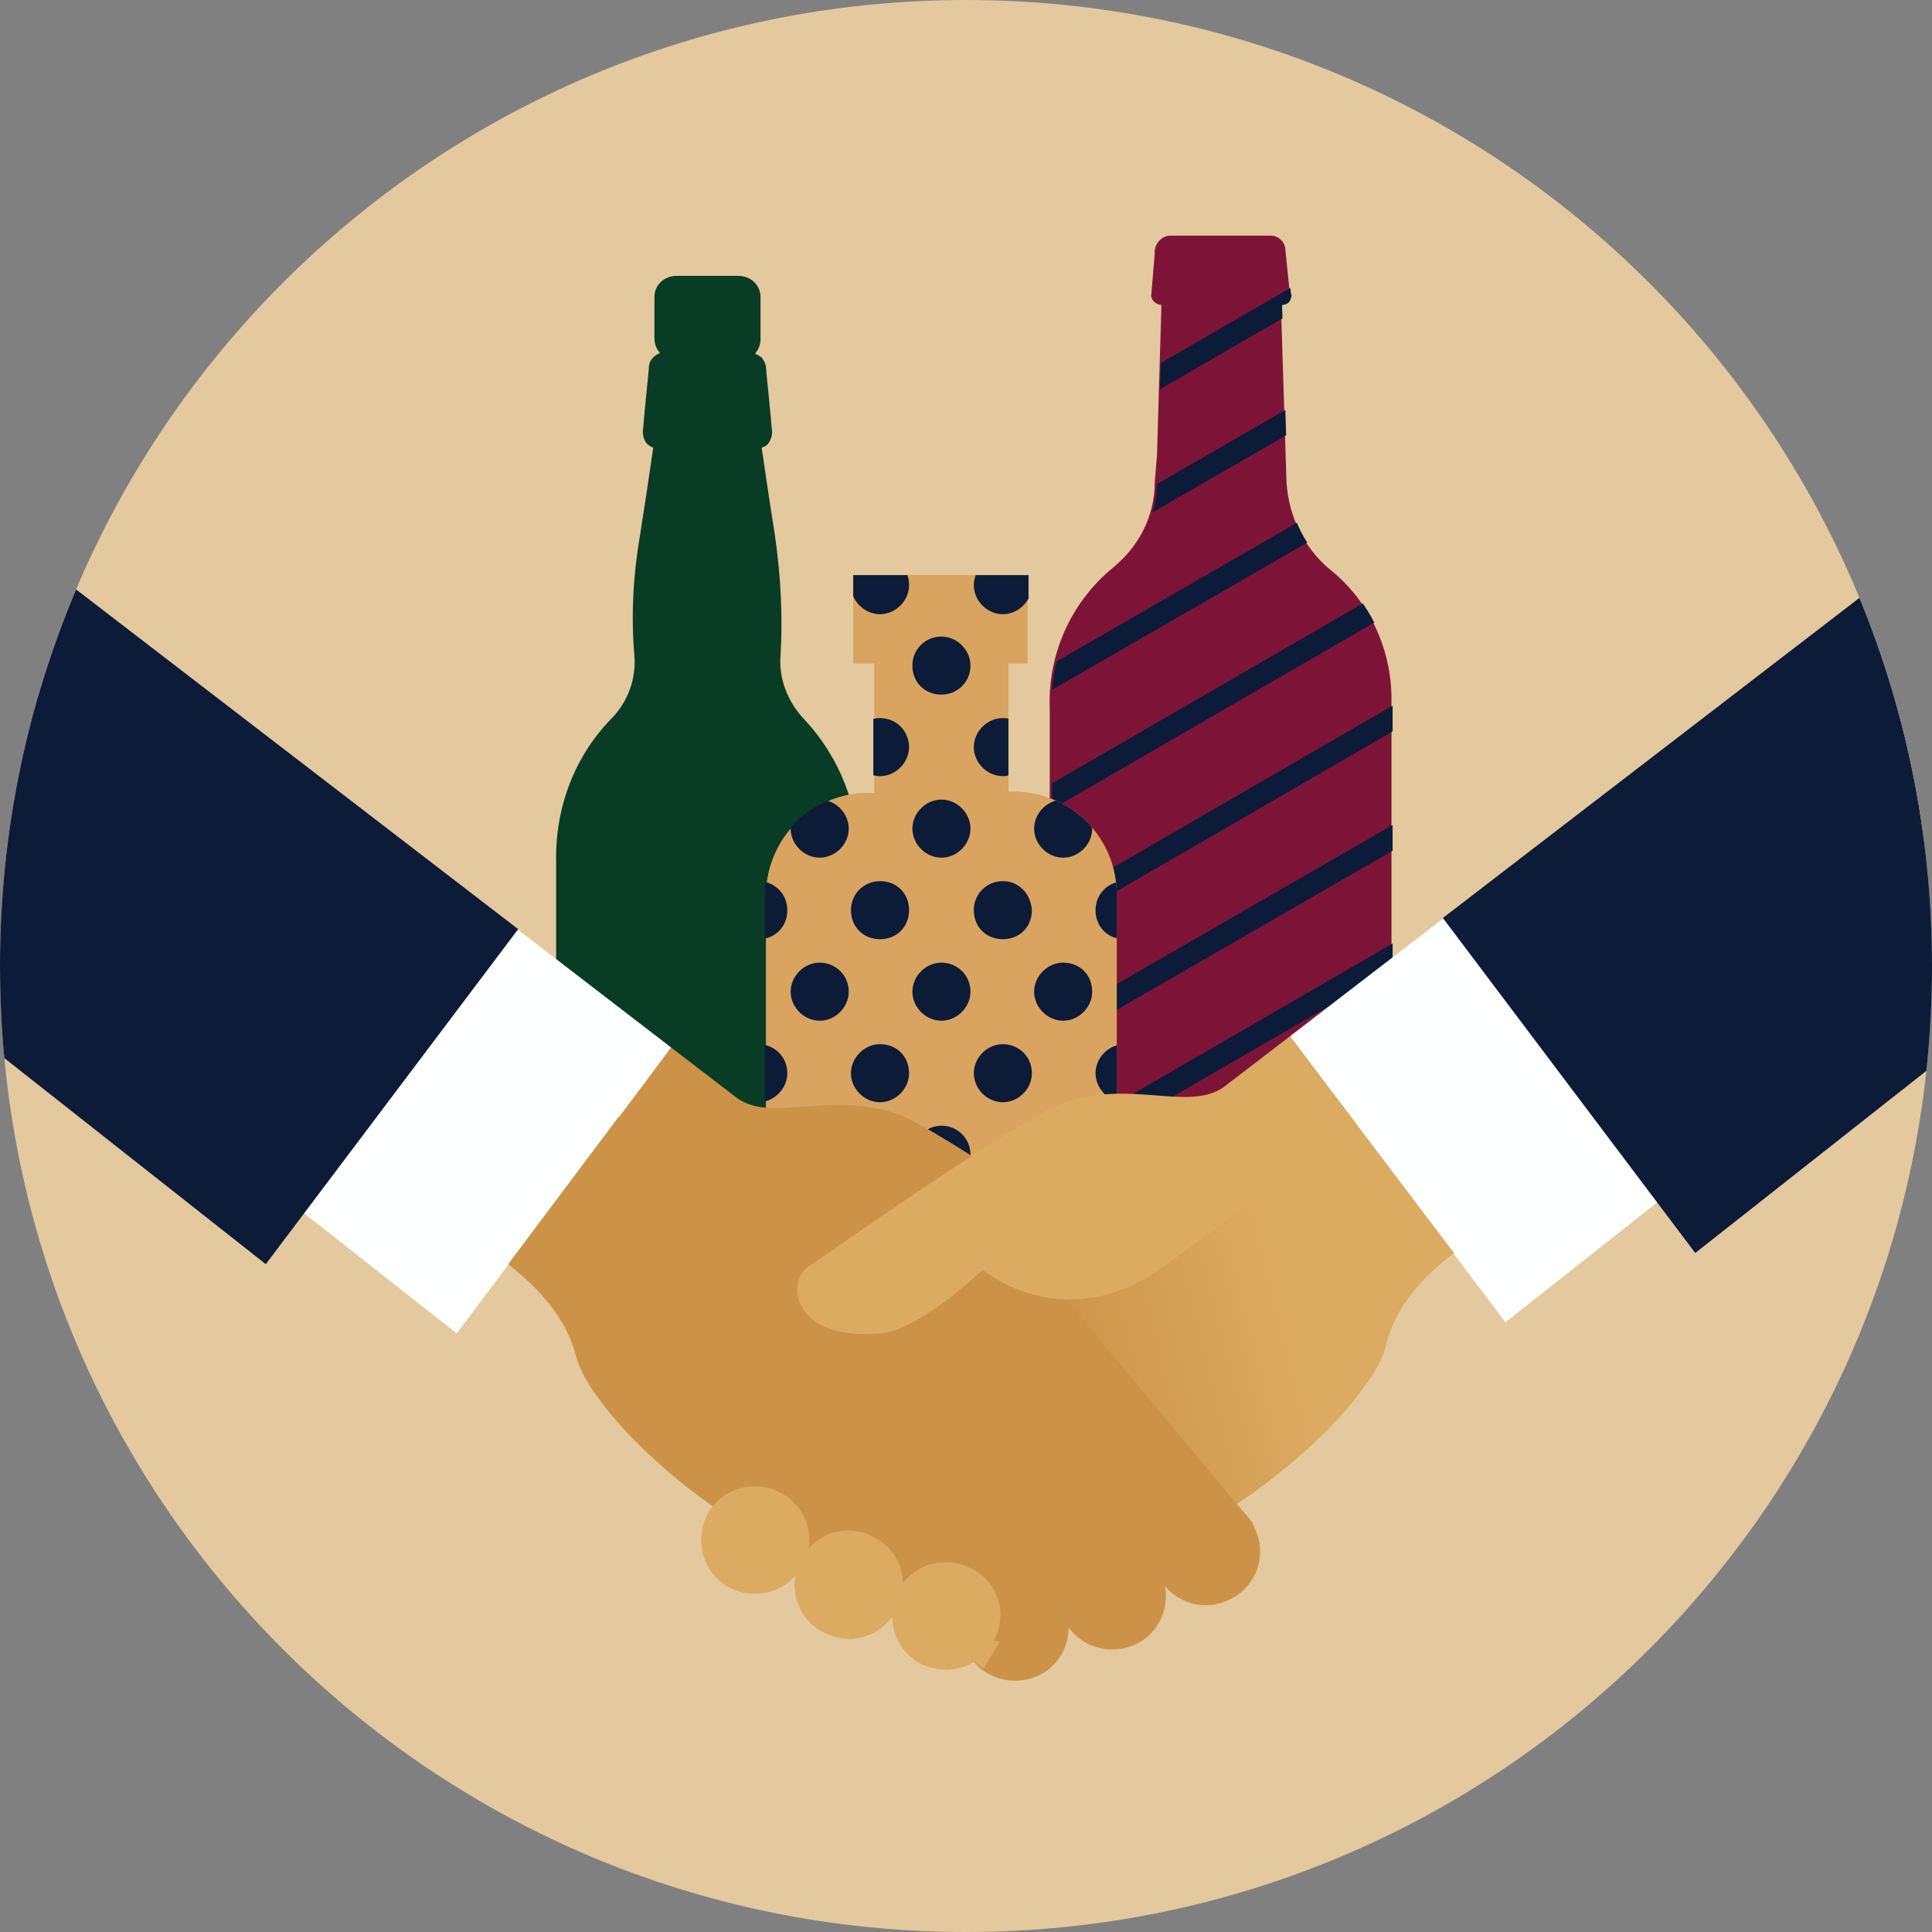
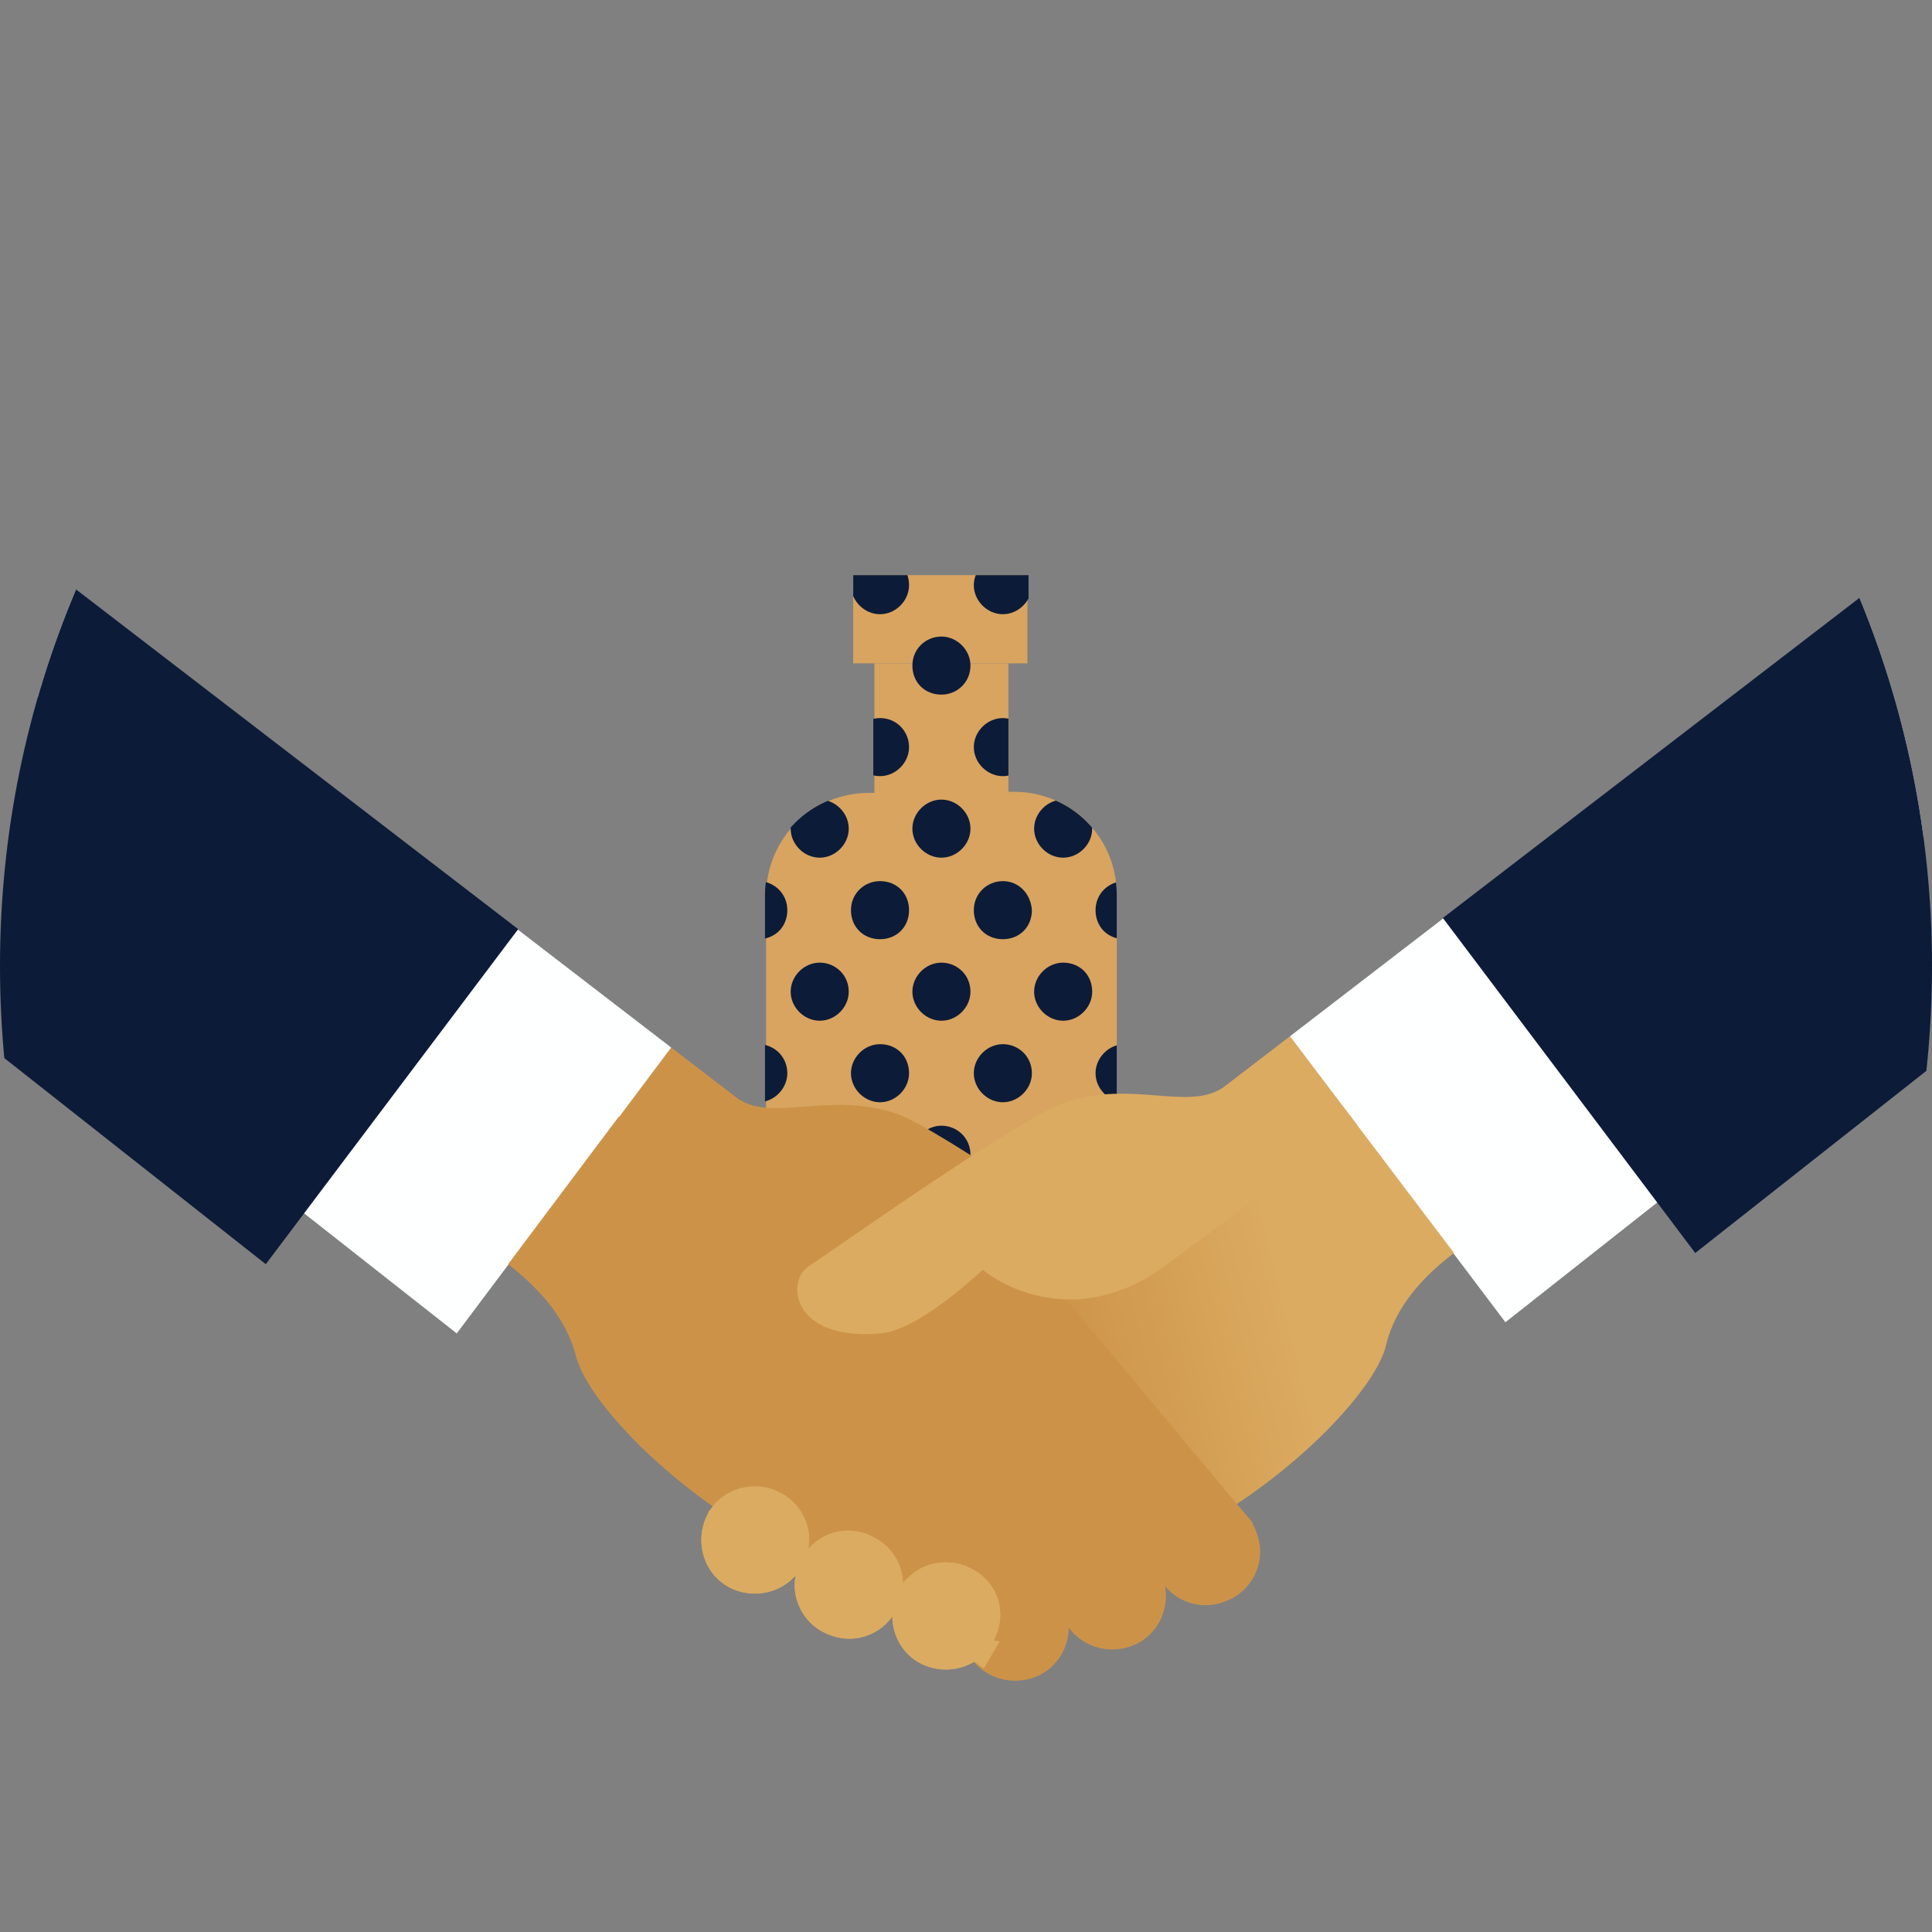
<svg xmlns="http://www.w3.org/2000/svg" xmlns:xlink="http://www.w3.org/1999/xlink" id="Professioneel" x="0px" y="0px" viewBox="0 0 173 173" style="enable-background:new 0 0 173 173;" xml:space="preserve">
  <rect x="0" y="0" width="173" height="173" fill="#808080" stroke="none" />
  <style type="text/css"> .st0{clip-path:url(#SVGID_2_);} .st1{fill:#E3C99D;} .st2{fill:#083C25;} .st3{fill:#D8A460;} .st4{fill:#7D1437;} .st5{clip-path:url(#SVGID_4_);} .st6{fill:none;stroke:#0C1B38;stroke-width:2;stroke-miterlimit:10;} .st7{clip-path:url(#SVGID_6_);} .st8{clip-path:url(#SVGID_8_);} .st9{fill:#0C1B38;} .st10{clip-path:url(#SVGID_10_);} .st11{fill:#CC9348;} .st12{fill:#FEFFFF;} .st13{fill:#DBAB61;} .st14{clip-path:url(#SVGID_12_);} .st15{fill:url(#SVGID_13_);} .st16{clip-path:url(#SVGID_15_);} </style>
  <title>3Tekengebied 1</title>
  <g>
    <defs>
-       <rect id="SVGID_1_" x="-274.5" y="-61.4" width="500" height="296" />
-     </defs>
+       </defs>
    <clipPath id="SVGID_2_">
      <use xlink:href="#SVGID_1_" style="overflow:visible;" />
    </clipPath>
    <g class="st0">
      <path class="st1" d="M173,86.5c0,47.8-38.7,86.5-86.5,86.5S0,134.3,0,86.5S38.7,0,86.5,0c0,0,0,0,0,0C134.3,0,173,38.7,173,86.5" />
      <path class="st2" d="M72,64.4c-1.5-1.6-2.3-3.7-2.1-5.8c0.2-3.5,0-7.1-0.5-10.6c-0.9-5.7-1.1-7.4-1.2-7.9c0.2-0.1,0.5-0.2,0.6-0.4 c0.3-0.4,0.4-0.9,0.3-1.4c-0.1-1.4-0.5-5-0.5-5.3c0-0.4-0.2-0.7-0.4-1c-0.2-0.1-0.4-0.3-0.6-0.3c0.3-0.4,0.5-0.8,0.5-1.3v-3.8 c0-1.1-0.9-1.9-2-1.9c0,0,0,0,0,0h-5.5c-1.1,0-2,0.8-2,1.9c0,0,0,0,0,0v3.7c0,0.5,0.2,1,0.5,1.3c-0.2,0.1-0.4,0.2-0.6,0.4 c-0.3,0.3-0.4,0.6-0.4,1c0,0.2-0.4,3.8-0.5,5.3c-0.1,0.5,0,1,0.3,1.4c0.2,0.2,0.4,0.3,0.6,0.4c-0.1,0.5-0.3,2.2-1.2,7.9 c-0.6,3.5-0.8,7.1-0.5,10.6c0.2,2.2-0.6,4.3-2.1,5.8c-3.3,3.4-5,8-4.9,12.8v37.5c0,3.1,2.5,5.6,5.6,5.6h15.9 c3.1,0,5.6-2.5,5.6-5.6V77.1C77,72.4,75.2,67.8,72,64.4" />
      <path class="st3" d="M90.8,70.9h-0.5V59.4h-12v11.6h-0.5c-5.1,0-9.2,4.1-9.2,9.2c0,0,0,0,0,0l0,0v40.2H100V80.1l0,0 C100,75,95.9,70.9,90.8,70.9C90.8,70.9,90.8,70.9,90.8,70.9" />
      <rect x="76.4" y="51.5" class="st3" width="15.6" height="7.9" />
      <path class="st4" d="M124.6,97.2V63.4l0,0c0-0.3,0-0.5,0-0.8c0-4.5-2-8.8-5.5-11.6c-2.3-1.9-3.7-4.7-3.9-7.8l-0.5-15.9 c0.4,0,0.7-0.2,0.8-0.6c0-0.1,0.1-0.2,0-0.4l-0.4-3.9c0-0.7-0.6-1.3-1.3-1.3c0,0,0,0,0,0h-9c-0.7,0-1.3,0.6-1.4,1.3v0.3l-0.3,3.6 c-0.1,0.5,0.3,0.9,0.8,1c0,0,0.1,0,0.1,0l-0.4,13.5l-0.2,2.4c0,3-1.4,5.7-3.7,7.6c-3.8,3.1-5.9,7.8-5.7,12.7v43.7h0v9.9 c0,1.7,1.4,3.2,3.1,3.2h16.5v-0.1h7.7c1.7,0,3.2-1.4,3.2-3.1L124.6,97.2L124.6,97.2" />
    </g>
  </g>
  <g>
    <defs>
-       <path id="SVGID_3_" d="M104.9,21.1c-0.7,0-1.3,0.6-1.4,1.3v0.3l-0.3,3.6c-0.1,0.5,0.3,0.9,0.8,1c0,0,0.1,0,0.1,0l-0.4,13.5 l-0.1,2.4c0,3-1.4,5.7-3.7,7.6c-3.8,3.1-5.9,7.8-5.7,12.7v43.7h0v9.9c0,1.7,1.4,3.2,3.1,3.2h16.5v-0.1h7.7c1.7,0,3.2-1.4,3.2-3.1 V97.2h0V63.4l0,0c0-0.3,0-0.5,0-0.8c0-4.5-2-8.8-5.5-11.6c-2.3-1.9-3.7-4.7-3.9-7.8l-0.5-15.9c0.4,0,0.7-0.2,0.8-0.6 c0-0.1,0.1-0.2,0-0.4l-0.4-3.9c0-0.7-0.6-1.3-1.3-1.3c0,0,0,0,0,0H104.9z" />
-     </defs>
+       </defs>
    <clipPath id="SVGID_4_">
      <use xlink:href="#SVGID_3_" style="overflow:visible;" />
    </clipPath>
    <g class="st5">
      <line class="st6" x1="86.6" y1="43.7" x2="132.2" y2="17.3" />
      <line class="st6" x1="86.6" y1="54.3" x2="132.2" y2="28" />
      <line class="st6" x1="86.6" y1="65" x2="132.2" y2="38.7" />
      <line class="st6" x1="86.6" y1="75.7" x2="132.2" y2="49.3" />
      <line class="st6" x1="86.6" y1="86.4" x2="132.2" y2="60" />
      <line class="st6" x1="86.6" y1="97" x2="132.2" y2="70.7" />
      <line class="st6" x1="86.6" y1="107.7" x2="132.2" y2="81.3" />
      <line class="st6" x1="86.6" y1="118.3" x2="132.2" y2="92" />
      <line class="st6" x1="86.6" y1="129" x2="132.2" y2="102.6" />
      <line class="st6" x1="86.6" y1="139.7" x2="132.2" y2="113.3" />
    </g>
  </g>
  <g>
    <defs>
      <rect id="SVGID_5_" x="-274.5" y="-61.4" width="500" height="296" />
    </defs>
    <clipPath id="SVGID_6_">
      <use xlink:href="#SVGID_5_" style="overflow:visible;" />
    </clipPath>
    <g class="st7">
      <path class="st3" d="M90.8,70.9h-0.5V59.4h-12v11.6h-0.5c-5.1,0-9.2,4.1-9.2,9.2c0,0,0,0,0,0l0,0v40.2H100V80.1l0,0 C100,75,95.9,70.9,90.8,70.9C90.8,70.9,90.8,70.9,90.8,70.9" />
      <rect x="76.4" y="51.5" class="st3" width="15.6" height="7.9" />
    </g>
  </g>
  <g>
    <defs>
      <path id="SVGID_7_" d="M76.4,51.5v7.9h1.8v11.6h-0.5c-5.1,0-9.2,4.1-9.2,9.2c0,0,0,0,0,0l0,0v40.2H100V80.1l0,0 c0-5.1-4.1-9.2-9.2-9.2c0,0,0,0,0,0h-0.5V59.4h1.8v-7.9H76.4z" />
    </defs>
    <clipPath id="SVGID_8_">
      <use xlink:href="#SVGID_7_" style="overflow:visible;" />
    </clipPath>
    <g class="st8">
      <path class="st9" d="M67.9,93.5c-1.4,0-2.6,1.2-2.6,2.6s1.2,2.6,2.6,2.6c1.4,0,2.6-1.2,2.6-2.6v0C70.5,94.6,69.3,93.5,67.9,93.5" />
      <path class="st9" d="M78.8,93.5c-1.4,0-2.6,1.2-2.6,2.6s1.2,2.6,2.6,2.6c1.4,0,2.6-1.2,2.6-2.6v0C81.4,94.6,80.3,93.5,78.8,93.5" />
      <path class="st9" d="M89.8,93.5c-1.4,0-2.6,1.2-2.6,2.6s1.2,2.6,2.6,2.6c1.4,0,2.6-1.2,2.6-2.6v0C92.4,94.6,91.2,93.5,89.8,93.5" />
      <path class="st9" d="M100.7,93.5c-1.4,0-2.6,1.2-2.6,2.6s1.2,2.6,2.6,2.6c1.4,0,2.6-1.2,2.6-2.6v0 C103.3,94.6,102.1,93.5,100.7,93.5" />
      <path class="st9" d="M95.2,100.8c-1.4,0-2.6,1.2-2.6,2.6s1.2,2.6,2.6,2.6c1.4,0,2.6-1.2,2.6-2.6v0 C97.8,101.9,96.7,100.8,95.2,100.8" />
      <path class="st9" d="M84.3,100.8c-1.4,0-2.6,1.2-2.6,2.6s1.2,2.6,2.6,2.6c1.4,0,2.6-1.2,2.6-2.6v0 C86.9,101.9,85.7,100.8,84.3,100.8" />
      <path class="st9" d="M73.4,100.8c-1.4,0-2.6,1.2-2.6,2.6s1.2,2.6,2.6,2.6c1.4,0,2.6-1.2,2.6-2.6v0C76,101.9,74.8,100.8,73.4,100.8 " />
      <path class="st9" d="M62.5,100.8c-1.4,0-2.6,1.2-2.6,2.6s1.2,2.6,2.6,2.6c1.4,0,2.6-1.2,2.6-2.6v0C65,101.9,63.9,100.8,62.5,100.8 " />
      <path class="st9" d="M67.9,78.9c-1.4,0-2.6,1.1-2.6,2.6s1.1,2.6,2.6,2.6s2.6-1.1,2.6-2.6c0,0,0,0,0,0C70.5,80,69.3,78.9,67.9,78.9 " />
      <path class="st9" d="M78.8,78.9c-1.4,0-2.6,1.1-2.6,2.6s1.1,2.6,2.6,2.6s2.6-1.1,2.6-2.6c0,0,0,0,0,0C81.4,80,80.3,78.9,78.8,78.9 " />
      <path class="st9" d="M89.8,78.9c-1.4,0-2.6,1.1-2.6,2.6s1.1,2.6,2.6,2.6s2.6-1.1,2.6-2.6c0,0,0,0,0,0C92.3,80,91.2,78.9,89.8,78.9 " />
-       <path class="st9" d="M100.7,78.9c-1.4,0-2.6,1.1-2.6,2.6s1.1,2.6,2.6,2.6s2.6-1.1,2.6-2.6c0,0,0,0,0,0 C103.3,80,102.1,78.9,100.7,78.9" />
+       <path class="st9" d="M100.7,78.9c-1.4,0-2.6,1.1-2.6,2.6s1.1,2.6,2.6,2.6s2.6-1.1,2.6-2.6c0,0,0,0,0,0 " />
      <path class="st9" d="M95.2,86.2c-1.4,0-2.6,1.2-2.6,2.6s1.2,2.6,2.6,2.6c1.4,0,2.6-1.2,2.6-2.6v0C97.8,87.3,96.7,86.2,95.2,86.2" />
      <path class="st9" d="M84.3,86.2c-1.4,0-2.6,1.2-2.6,2.6s1.2,2.6,2.6,2.6c1.4,0,2.6-1.2,2.6-2.6v0C86.9,87.3,85.7,86.2,84.3,86.2" />
      <path class="st9" d="M73.4,86.2c-1.4,0-2.6,1.2-2.6,2.6s1.2,2.6,2.6,2.6c1.4,0,2.6-1.2,2.6-2.6v0C76,87.3,74.8,86.2,73.4,86.2" />
      <path class="st9" d="M62.5,86.2c-1.4,0-2.6,1.2-2.6,2.6s1.2,2.6,2.6,2.6c1.4,0,2.6-1.2,2.6-2.6v0C65,87.3,63.9,86.2,62.5,86.2" />
      <path class="st9" d="M67.9,64.3c-1.4,0-2.6,1.2-2.6,2.6c0,1.4,1.2,2.6,2.6,2.6c1.4,0,2.6-1.2,2.6-2.6v0 C70.5,65.5,69.3,64.3,67.9,64.3" />
      <path class="st9" d="M78.8,64.3c-1.4,0-2.6,1.2-2.6,2.6c0,1.4,1.2,2.6,2.6,2.6c1.4,0,2.6-1.2,2.6-2.6v0 C81.4,65.5,80.3,64.3,78.8,64.3" />
      <path class="st9" d="M89.8,64.3c-1.4,0-2.6,1.2-2.6,2.6c0,1.4,1.2,2.6,2.6,2.6c1.4,0,2.6-1.2,2.6-2.6v0 C92.3,65.5,91.2,64.3,89.8,64.3" />
      <path class="st9" d="M100.7,64.3c-1.4,0-2.6,1.2-2.6,2.6c0,1.4,1.2,2.6,2.6,2.6c1.4,0,2.6-1.2,2.6-2.6v0 C103.3,65.5,102.1,64.3,100.7,64.3" />
      <path class="st9" d="M95.2,71.6c-1.4,0-2.6,1.2-2.6,2.6s1.2,2.6,2.6,2.6c1.4,0,2.6-1.2,2.6-2.6v0C97.8,72.8,96.7,71.6,95.2,71.6 C95.3,71.6,95.2,71.6,95.2,71.6" />
      <path class="st9" d="M84.3,71.6c-1.4,0-2.6,1.2-2.6,2.6s1.2,2.6,2.6,2.6c1.4,0,2.6-1.2,2.6-2.6v0C86.9,72.8,85.7,71.6,84.3,71.6 C84.3,71.6,84.3,71.6,84.3,71.6" />
      <path class="st9" d="M73.4,71.6c-1.4,0-2.6,1.2-2.6,2.6s1.2,2.6,2.6,2.6c1.4,0,2.6-1.2,2.6-2.6v0C76,72.8,74.8,71.6,73.4,71.6" />
      <path class="st9" d="M62.5,71.6c-1.4,0-2.6,1.2-2.6,2.6s1.2,2.6,2.6,2.6c1.4,0,2.6-1.2,2.6-2.6v0C65,72.8,63.9,71.6,62.5,71.6" />
      <path class="st9" d="M67.9,49.8c-1.4,0-2.6,1.2-2.6,2.6s1.2,2.6,2.6,2.6c1.4,0,2.6-1.2,2.6-2.6c0,0,0,0,0,0 C70.5,50.9,69.3,49.8,67.9,49.8" />
      <path class="st9" d="M78.8,49.8c-1.4,0-2.6,1.2-2.6,2.6s1.2,2.6,2.6,2.6c1.4,0,2.6-1.2,2.6-2.6c0,0,0,0,0,0 C81.4,50.9,80.3,49.8,78.8,49.8" />
      <path class="st9" d="M89.8,49.8c-1.4,0-2.6,1.2-2.6,2.6s1.2,2.6,2.6,2.6c1.4,0,2.6-1.2,2.6-2.6c0,0,0,0,0,0 C92.4,50.9,91.2,49.8,89.8,49.8" />
      <path class="st9" d="M100.7,54.9c1.4,0,2.6-1.2,2.6-2.6s-1.2-2.6-2.6-2.6c-1.4,0-2.6,1.2-2.6,2.6c0,0,0,0,0,0 C98.1,53.8,99.3,54.9,100.7,54.9" />
      <path class="st9" d="M95.2,57c-1.4,0-2.6,1.1-2.6,2.6s1.1,2.6,2.6,2.6c1.4,0,2.6-1.1,2.6-2.6c0,0,0,0,0,0 C97.8,58.2,96.7,57,95.2,57" />
      <path class="st9" d="M84.3,57c-1.4,0-2.6,1.1-2.6,2.6s1.1,2.6,2.6,2.6c1.4,0,2.6-1.1,2.6-2.6c0,0,0,0,0,0 C86.9,58.2,85.7,57,84.3,57" />
      <path class="st9" d="M73.4,57c-1.4,0-2.6,1.1-2.6,2.6s1.1,2.6,2.6,2.6c1.4,0,2.6-1.1,2.6-2.6c0,0,0,0,0,0C76,58.2,74.8,57,73.4,57 " />
      <path class="st9" d="M62.5,57c-1.4,0-2.6,1.1-2.6,2.6s1.1,2.6,2.6,2.6c1.4,0,2.6-1.1,2.6-2.6c0,0,0,0,0,0C65,58.2,63.9,57,62.5,57 " />
      <path class="st9" d="M67.9,108c-1.4,0-2.6,1.2-2.6,2.6c0,1.4,1.2,2.6,2.6,2.6c1.4,0,2.6-1.2,2.6-2.6C70.5,109.2,69.4,108,67.9,108 " />
      <path class="st9" d="M78.8,108c-1.4,0-2.6,1.2-2.6,2.6s1.2,2.6,2.6,2.6c1.4,0,2.6-1.2,2.6-2.6v0C81.4,109.2,80.3,108,78.8,108" />
      <path class="st9" d="M89.8,108c-1.4,0-2.6,1.2-2.6,2.6s1.2,2.6,2.6,2.6c1.4,0,2.6-1.2,2.6-2.6v0C92.4,109.2,91.2,108,89.8,108" />
-       <path class="st9" d="M100.7,108c-1.4,0-2.6,1.2-2.6,2.6s1.2,2.6,2.6,2.6c1.4,0,2.6-1.2,2.6-2.6v0C103.3,109.2,102.1,108,100.7,108 " />
      <path class="st9" d="M95.2,115.3c-1.4,0-2.6,1.2-2.6,2.6s1.2,2.6,2.6,2.6c1.4,0,2.6-1.2,2.6-2.6v0 C97.8,116.5,96.7,115.3,95.2,115.3C95.3,115.3,95.2,115.3,95.2,115.3" />
      <path class="st9" d="M84.3,115.3c-1.4,0-2.6,1.2-2.6,2.6s1.2,2.6,2.6,2.6c1.4,0,2.6-1.2,2.6-2.6v0 C86.9,116.5,85.7,115.3,84.3,115.3C84.3,115.3,84.3,115.3,84.3,115.3" />
      <path class="st9" d="M73.4,115.3c-1.4,0-2.6,1.2-2.6,2.6s1.2,2.6,2.6,2.6c1.4,0,2.6-1.2,2.6-2.6v0C76,116.5,74.8,115.3,73.4,115.3 " />
      <path class="st9" d="M62.5,115.3c-1.4,0-2.6,1.2-2.6,2.6s1.2,2.6,2.6,2.6c1.4,0,2.6-1.2,2.6-2.6v0C65,116.5,63.9,115.3,62.5,115.3 " />
    </g>
  </g>
  <g>
    <defs>
      <path id="SVGID_9_" d="M0,86.5C0,134.3,38.7,173,86.5,173S173,134.3,173,86.5C173,38.7,134.3,0,86.5,0C38.7,0,0,38.7,0,86.5 C0,86.5,0,86.5,0,86.5" />
    </defs>
    <clipPath id="SVGID_10_">
      <use xlink:href="#SVGID_9_" style="overflow:visible;" />
    </clipPath>
    <g class="st10">
      <path class="st11" d="M60.1,93.8l6,4.6c3.2,2.1,8.1-0.7,14.1,1.3c3.8,1.2,21,13.4,23,14.7s1.6,6.7-6.5,6c-3.1-0.3-7.8-4.5-9.1-5.7 c-2.9,2.3-9.3,4.7-16.1-0.2l-17.4-12.8L60.1,93.8z" />
      <polygon class="st12" points="172.2,49.2 115.5,92.8 134.8,118.4 172.2,88.9 " />
      <polygon class="st9" points="195.7,31.1 129.2,82.2 151.8,112.2 195.7,77.6 " />
      <path class="st13" d="M130.1,112.2c-2.8,2.2-5.2,4.8-6.1,8.3s-7,10.4-15.6,15.6s-18.5,10.6-18.5,10.6l-26.5-11.3l33.3-32.1 l23.4-4.2L130.1,112.2z" />
    </g>
  </g>
  <g>
    <defs>
      <path id="SVGID_11_" d="M96.8,103.3l-33.3,32.1l26.5,11.3c0,0,9.8-5.4,18.5-10.6s14.8-12.2,15.6-15.6s3.2-6.1,6.1-8.3L120.2,99 L96.8,103.3z" />
    </defs>
    <clipPath id="SVGID_12_">
      <use xlink:href="#SVGID_11_" style="overflow:visible;" />
    </clipPath>
    <g class="st14">
      <g>
        <linearGradient id="SVGID_13_" gradientUnits="userSpaceOnUse" x1="-329.308" y1="176.086" x2="-328.308" y2="176.086" gradientTransform="matrix(-20.692 5.052 -5.052 -20.692 -5808.723 5425.464)">
          <stop offset="0" style="stop-color:#DBAB61" />
          <stop offset="1" style="stop-color:#CC9348" />
        </linearGradient>
        <polygon class="st15" points="52.5,101.7 126.4,83.7 141.1,144 67.2,162.1 " />
      </g>
    </g>
  </g>
  <g>
    <defs>
      <path id="SVGID_14_" d="M0,86.5C0,134.3,38.7,173,86.5,173S173,134.3,173,86.5C173,38.7,134.3,0,86.5,0C38.7,0,0,38.7,0,86.5 C0,86.5,0,86.5,0,86.5" />
    </defs>
    <clipPath id="SVGID_15_">
      <use xlink:href="#SVGID_14_" style="overflow:visible;" />
    </clipPath>
    <g class="st16">
      <polygon class="st13" points="89.9,146.7 87.5,148.4 86.1,146 89.1,145.3 92.5,143.6 " />
      <polygon class="st12" points="3.4,50.2 60.1,93.8 40.9,119.4 3.4,89.9 " />
      <polygon class="st9" points="-20.1,32.1 46.4,83.2 23.8,113.2 -20.1,78.6 " />
      <path class="st11" d="M45.5,113.2c2.8,2.2,5.2,4.8,6.1,8.3s7,10.4,15.6,15.6s18.5,10.6,18.5,10.6l26.5-11.3l-20.3-24.3L55.4,100 L45.5,113.2z" />
      <path class="st11" d="M103.5,140.6c0.9,2.5,3.7,3.8,6.2,2.8c2.5-0.9,3.8-3.7,2.8-6.2c-0.9-2.5-3.7-3.8-6.2-2.8 c-0.1,0-0.2,0.1-0.2,0.1C103.7,135.5,102.5,138.2,103.5,140.6" />
      <path class="st11" d="M95.1,144.6c0.9,2.5,3.7,3.7,6.2,2.8s3.7-3.7,2.8-6.2c-0.9-2.5-3.7-3.7-6.2-2.8c-0.1,0-0.2,0.1-0.2,0.1 C95.3,139.5,94.2,142.2,95.1,144.6C95.1,144.6,95.1,144.6,95.1,144.6" />
      <path class="st11" d="M86.4,147.4c0.9,2.5,3.7,3.7,6.2,2.8s3.7-3.7,2.8-6.2c-0.9-2.5-3.7-3.7-6.2-2.8c-0.1,0-0.2,0.1-0.2,0.1 C86.6,142.3,85.4,145,86.4,147.4" />
      <polygon class="st13" points="85.7,147.7 88.1,149.4 89.5,147 86.5,146.3 83.2,144.6 " />
      <path class="st13" d="M115.5,92.8l-6,4.6c-3.2,2.1-8.1-0.7-14.1,1.3c-3.8,1.2-21,13.4-23,14.7s-1.6,6.7,6.5,6 c3.1-0.3,7.8-4.5,9.1-5.7c2.9,2.3,9.3,4.7,16.1-0.2l17.4-12.8L115.5,92.8z" />
      <path class="st13" d="M72.1,139.6c-0.9,2.5-3.7,3.7-6.2,2.8c-2.5-0.9-3.7-3.7-2.8-6.2c0.9-2.5,3.7-3.7,6.2-2.8 c0.1,0,0.1,0.1,0.2,0.1C71.9,134.5,73.1,137.2,72.1,139.6" />
      <path class="st13" d="M80.5,143.6c-0.9,2.5-3.7,3.8-6.2,2.8c-2.5-0.9-3.8-3.7-2.8-6.2c0.9-2.5,3.7-3.8,6.2-2.8 c0.1,0,0.2,0.1,0.2,0.1C80.3,138.5,81.5,141.2,80.5,143.6" />
      <path class="st13" d="M89.2,146.4c-0.9,2.5-3.7,3.7-6.2,2.8s-3.7-3.7-2.8-6.2c0.9-2.5,3.7-3.7,6.2-2.8c0.1,0,0.2,0.1,0.2,0.1 C89.1,141.3,90.2,144,89.2,146.4C89.3,146.4,89.3,146.4,89.2,146.4" />
      <path class="st13" d="M72.1,139.6c-0.9,2.5-3.7,3.7-6.2,2.8c-2.5-0.9-3.7-3.7-2.8-6.2c0.9-2.5,3.7-3.7,6.2-2.8 c0.1,0,0.1,0.1,0.2,0.1C71.9,134.5,73.1,137.2,72.1,139.6" />
      <path class="st13" d="M80.5,143.6c-0.9,2.5-3.7,3.8-6.2,2.8c-2.5-0.9-3.8-3.7-2.8-6.2c0.9-2.5,3.7-3.8,6.2-2.8 c0.1,0,0.2,0.1,0.2,0.1C80.3,138.5,81.5,141.2,80.5,143.6" />
      <path class="st13" d="M89.2,146.4c-0.9,2.5-3.7,3.7-6.2,2.8s-3.7-3.7-2.8-6.2c0.9-2.5,3.7-3.7,6.2-2.8c0.1,0,0.2,0.1,0.2,0.1 C89.1,141.3,90.2,144,89.2,146.4C89.3,146.4,89.3,146.4,89.2,146.4" />
    </g>
  </g>
</svg>